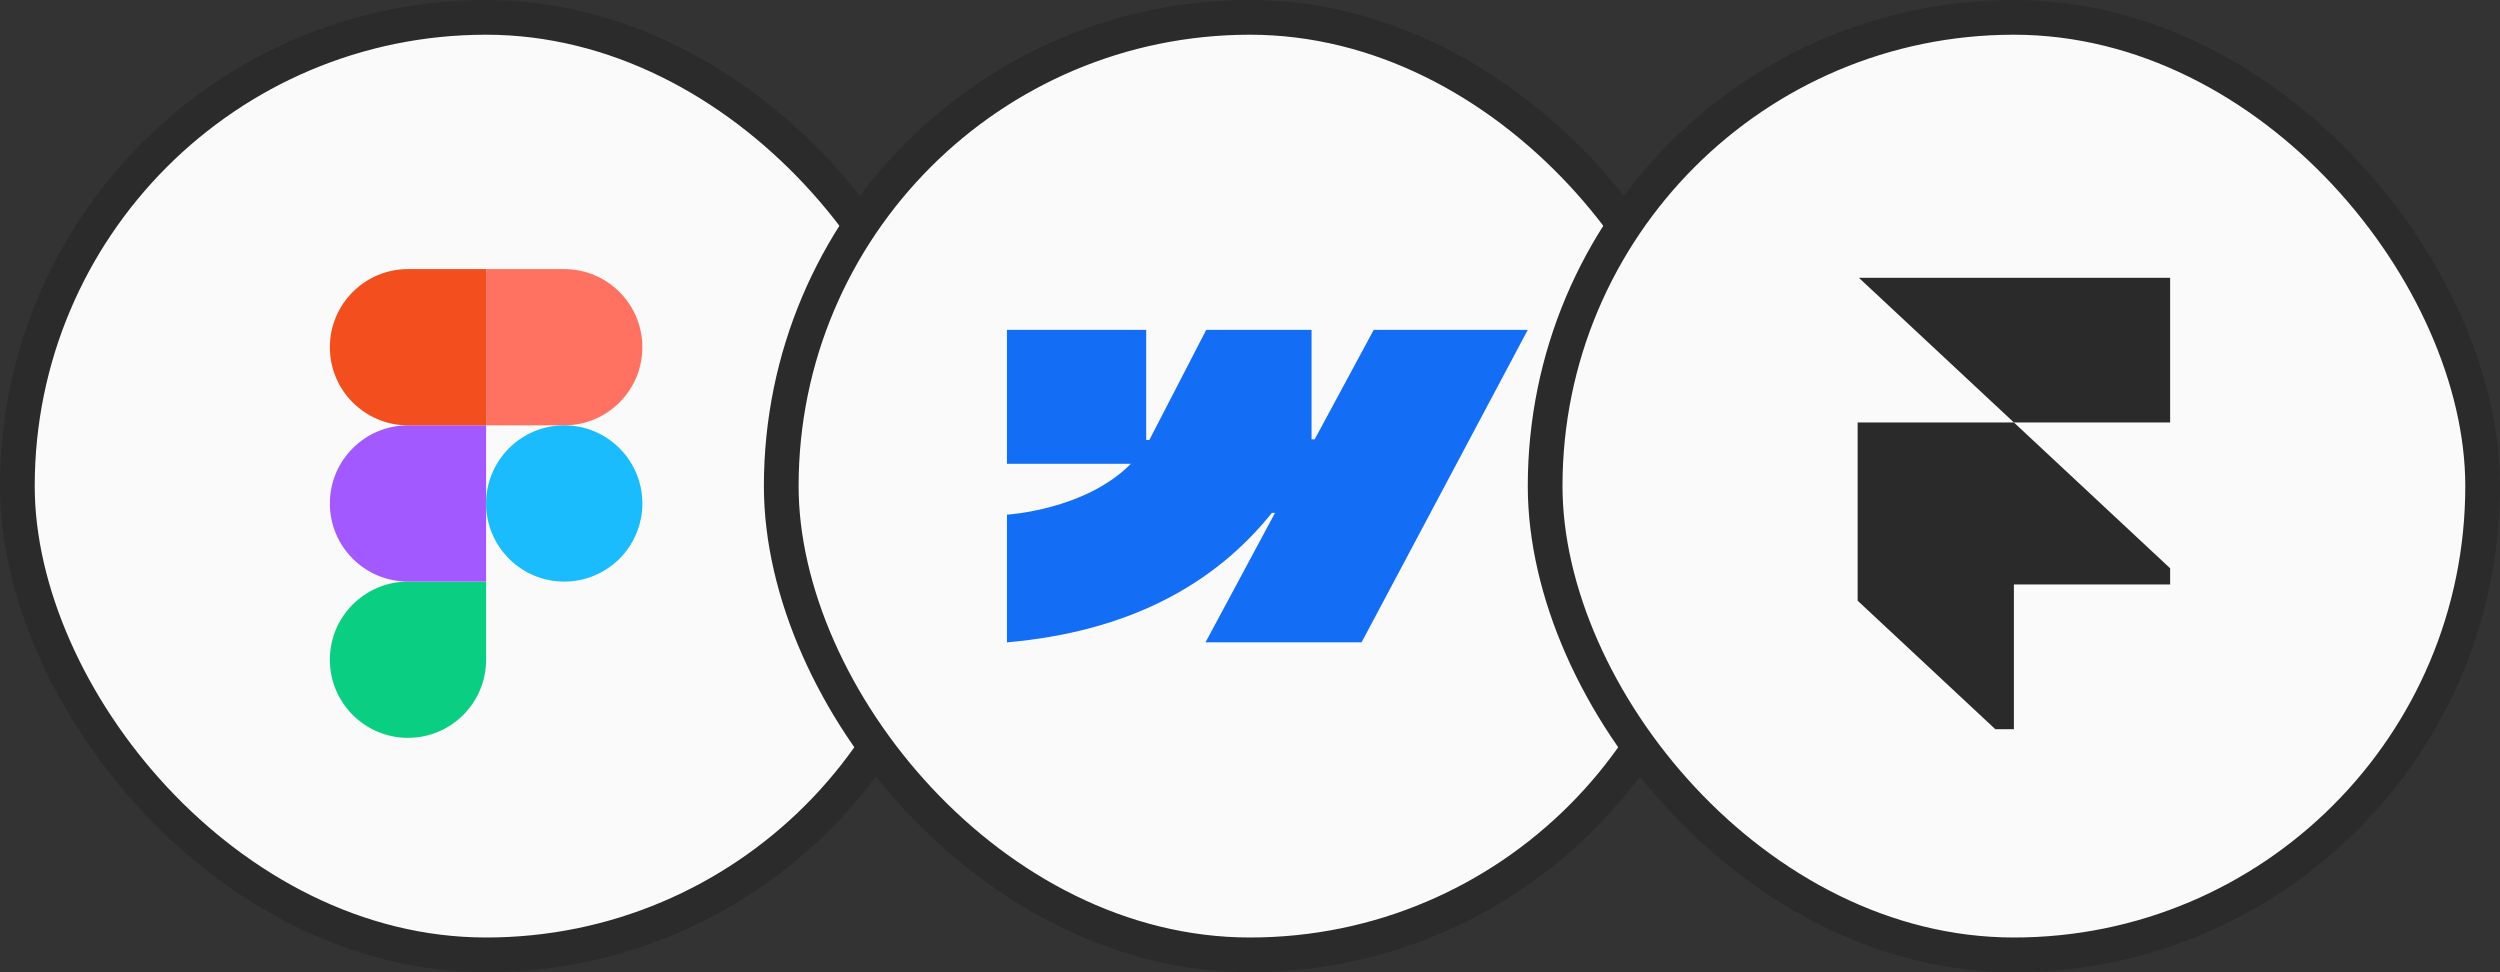
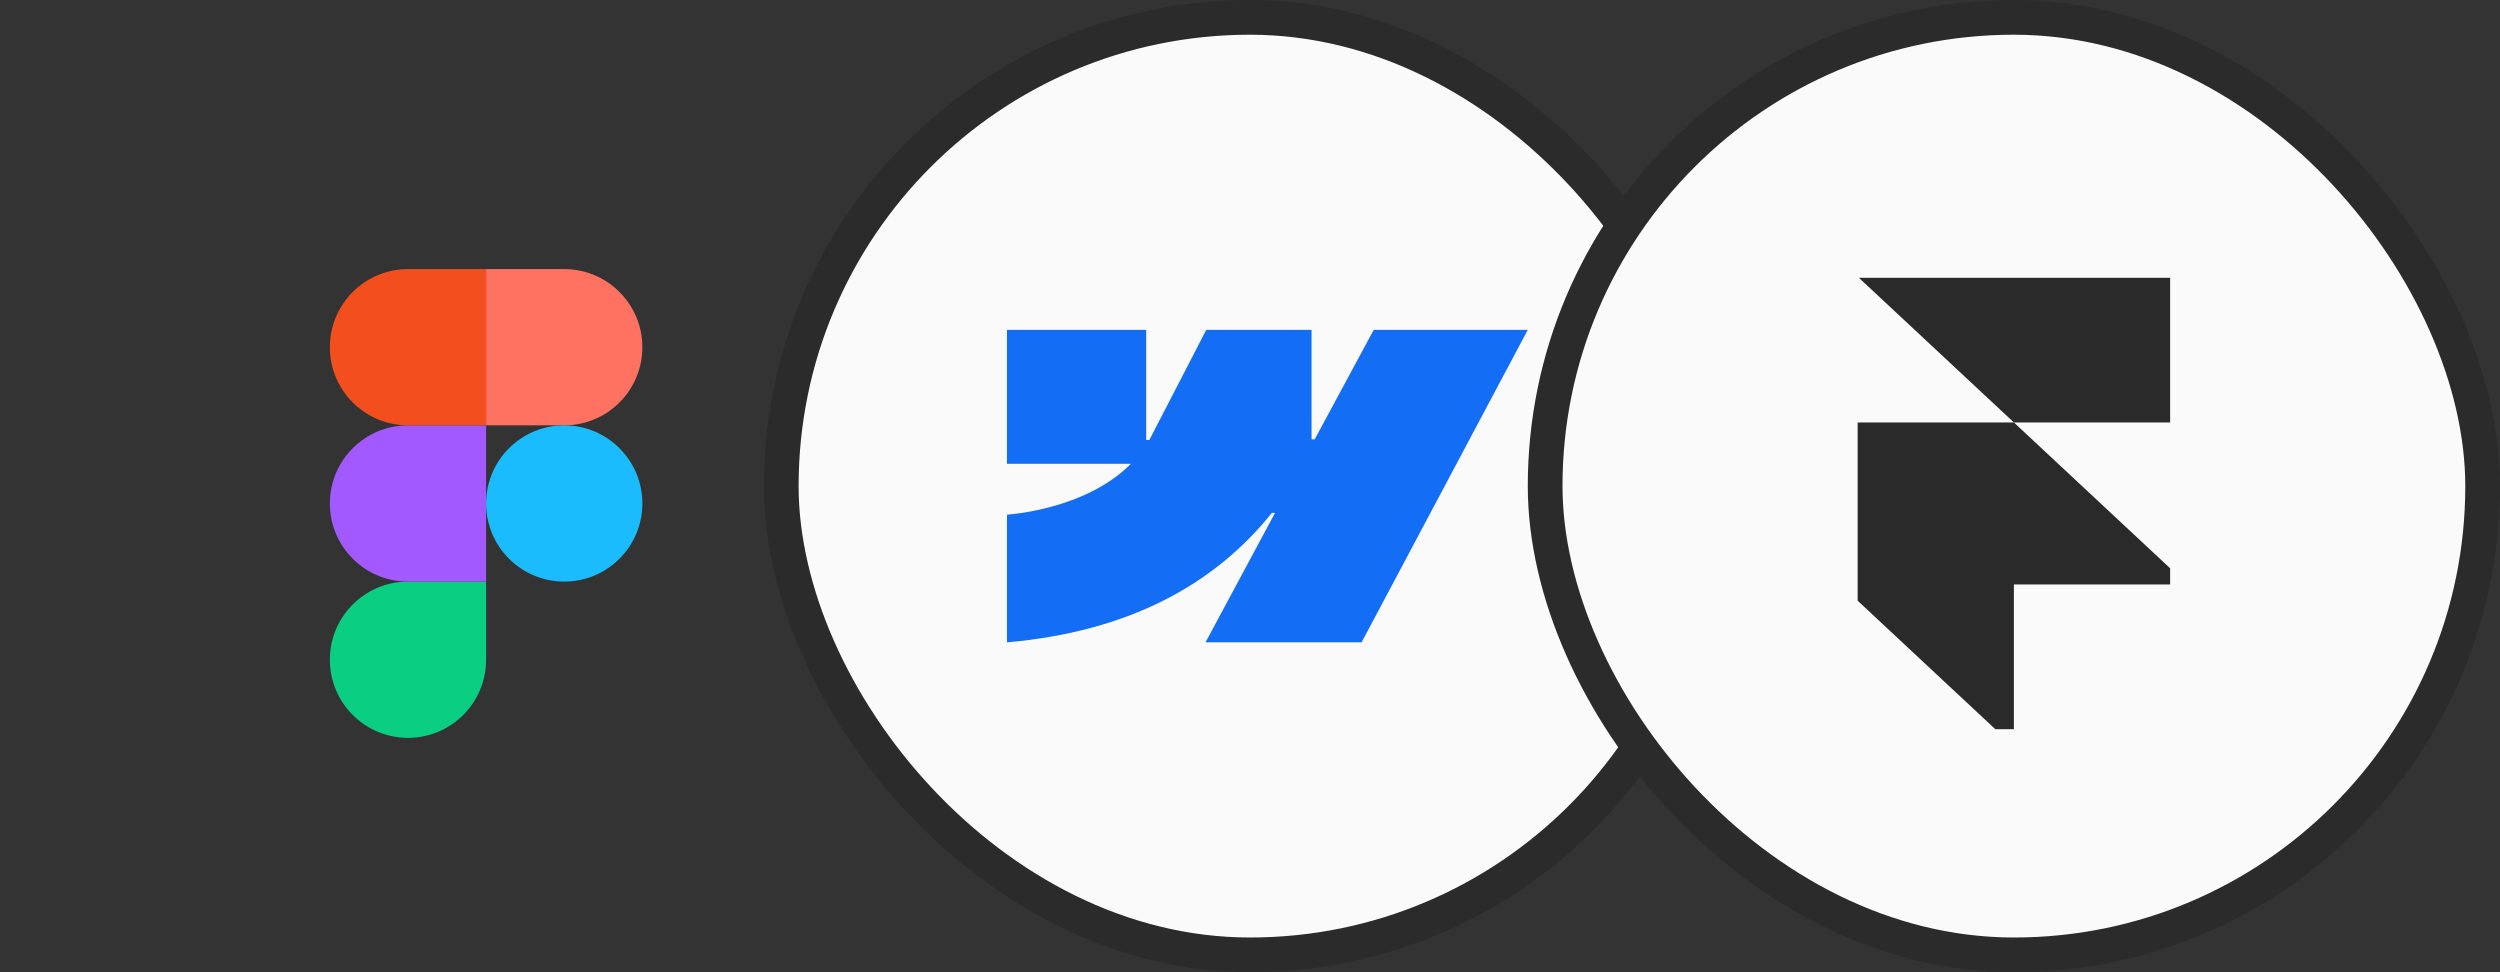
<svg xmlns="http://www.w3.org/2000/svg" width="144" height="56" viewBox="0 0 144 56" fill="none">
  <rect x="0" y="0" width="144" height="56" fill="#333333" stroke="none" />
-   <rect x="1" y="1" width="54" height="54" rx="27" fill="#FAFAFA" />
-   <rect x="1" y="1" width="54" height="54" rx="27" stroke="#2B2B2B" stroke-width="2" />
  <path d="M23.5 42.5C25.985 42.5 28 40.485 28 38V33.5H23.5C21.015 33.5 19 35.515 19 38C19 40.485 21.015 42.5 23.5 42.5Z" fill="#0ACF83" />
  <path d="M19 29C19 26.515 21.015 24.5 23.5 24.5H28V33.5H23.5C21.015 33.5 19 31.485 19 29Z" fill="#A259FF" />
  <path d="M19 20C19 17.515 21.015 15.5 23.5 15.5H28V24.5H23.5C21.015 24.5 19 22.485 19 20Z" fill="#F24E1E" />
  <path d="M28 15.5H32.5C34.985 15.5 37 17.515 37 20C37 22.485 34.985 24.5 32.5 24.5H28V15.5Z" fill="#FF7262" />
  <path d="M37 29C37 31.485 34.985 33.5 32.5 33.5C30.015 33.5 28 31.485 28 29C28 26.515 30.015 24.5 32.5 24.5C34.985 24.5 37 26.515 37 29Z" fill="#1ABCFE" />
  <rect x="45" y="1" width="54" height="54" rx="27" fill="#FAFAFA" />
  <rect x="45" y="1" width="54" height="54" rx="27" stroke="#2B2B2B" stroke-width="2" />
  <g clip-path="url(#clip0_7294_14062)">
    <path fill-rule="evenodd" clip-rule="evenodd" d="M88 19L78.427 37H69.436L73.442 29.54H73.262C69.957 33.666 65.026 36.383 58 37V29.643C58 29.643 62.495 29.388 65.137 26.716H58V19H66.021V25.346L66.201 25.345L69.479 19H75.546V25.306L75.725 25.306L79.126 19H88Z" fill="#146EF5" />
  </g>
  <rect x="89" y="1" width="54" height="54" rx="27" fill="#FAFAFA" />
  <rect x="89" y="1" width="54" height="54" rx="27" stroke="#2B2B2B" stroke-width="2" />
  <g clip-path="url(#clip1_7294_14062)">
    <path d="M126 15V24.333H116L106 15H126ZM106 24.333H116L126 33.667H116V43L106 33.667V24.333Z" fill="#2A2A2A" />
  </g>
  <defs>
    <clipPath id="clip0_7294_14062">
      <rect width="30" height="18" fill="white" transform="translate(58 19)" />
    </clipPath>
    <clipPath id="clip1_7294_14062">
      <rect width="18" height="26" fill="white" transform="translate(107 16)" />
    </clipPath>
  </defs>
</svg>